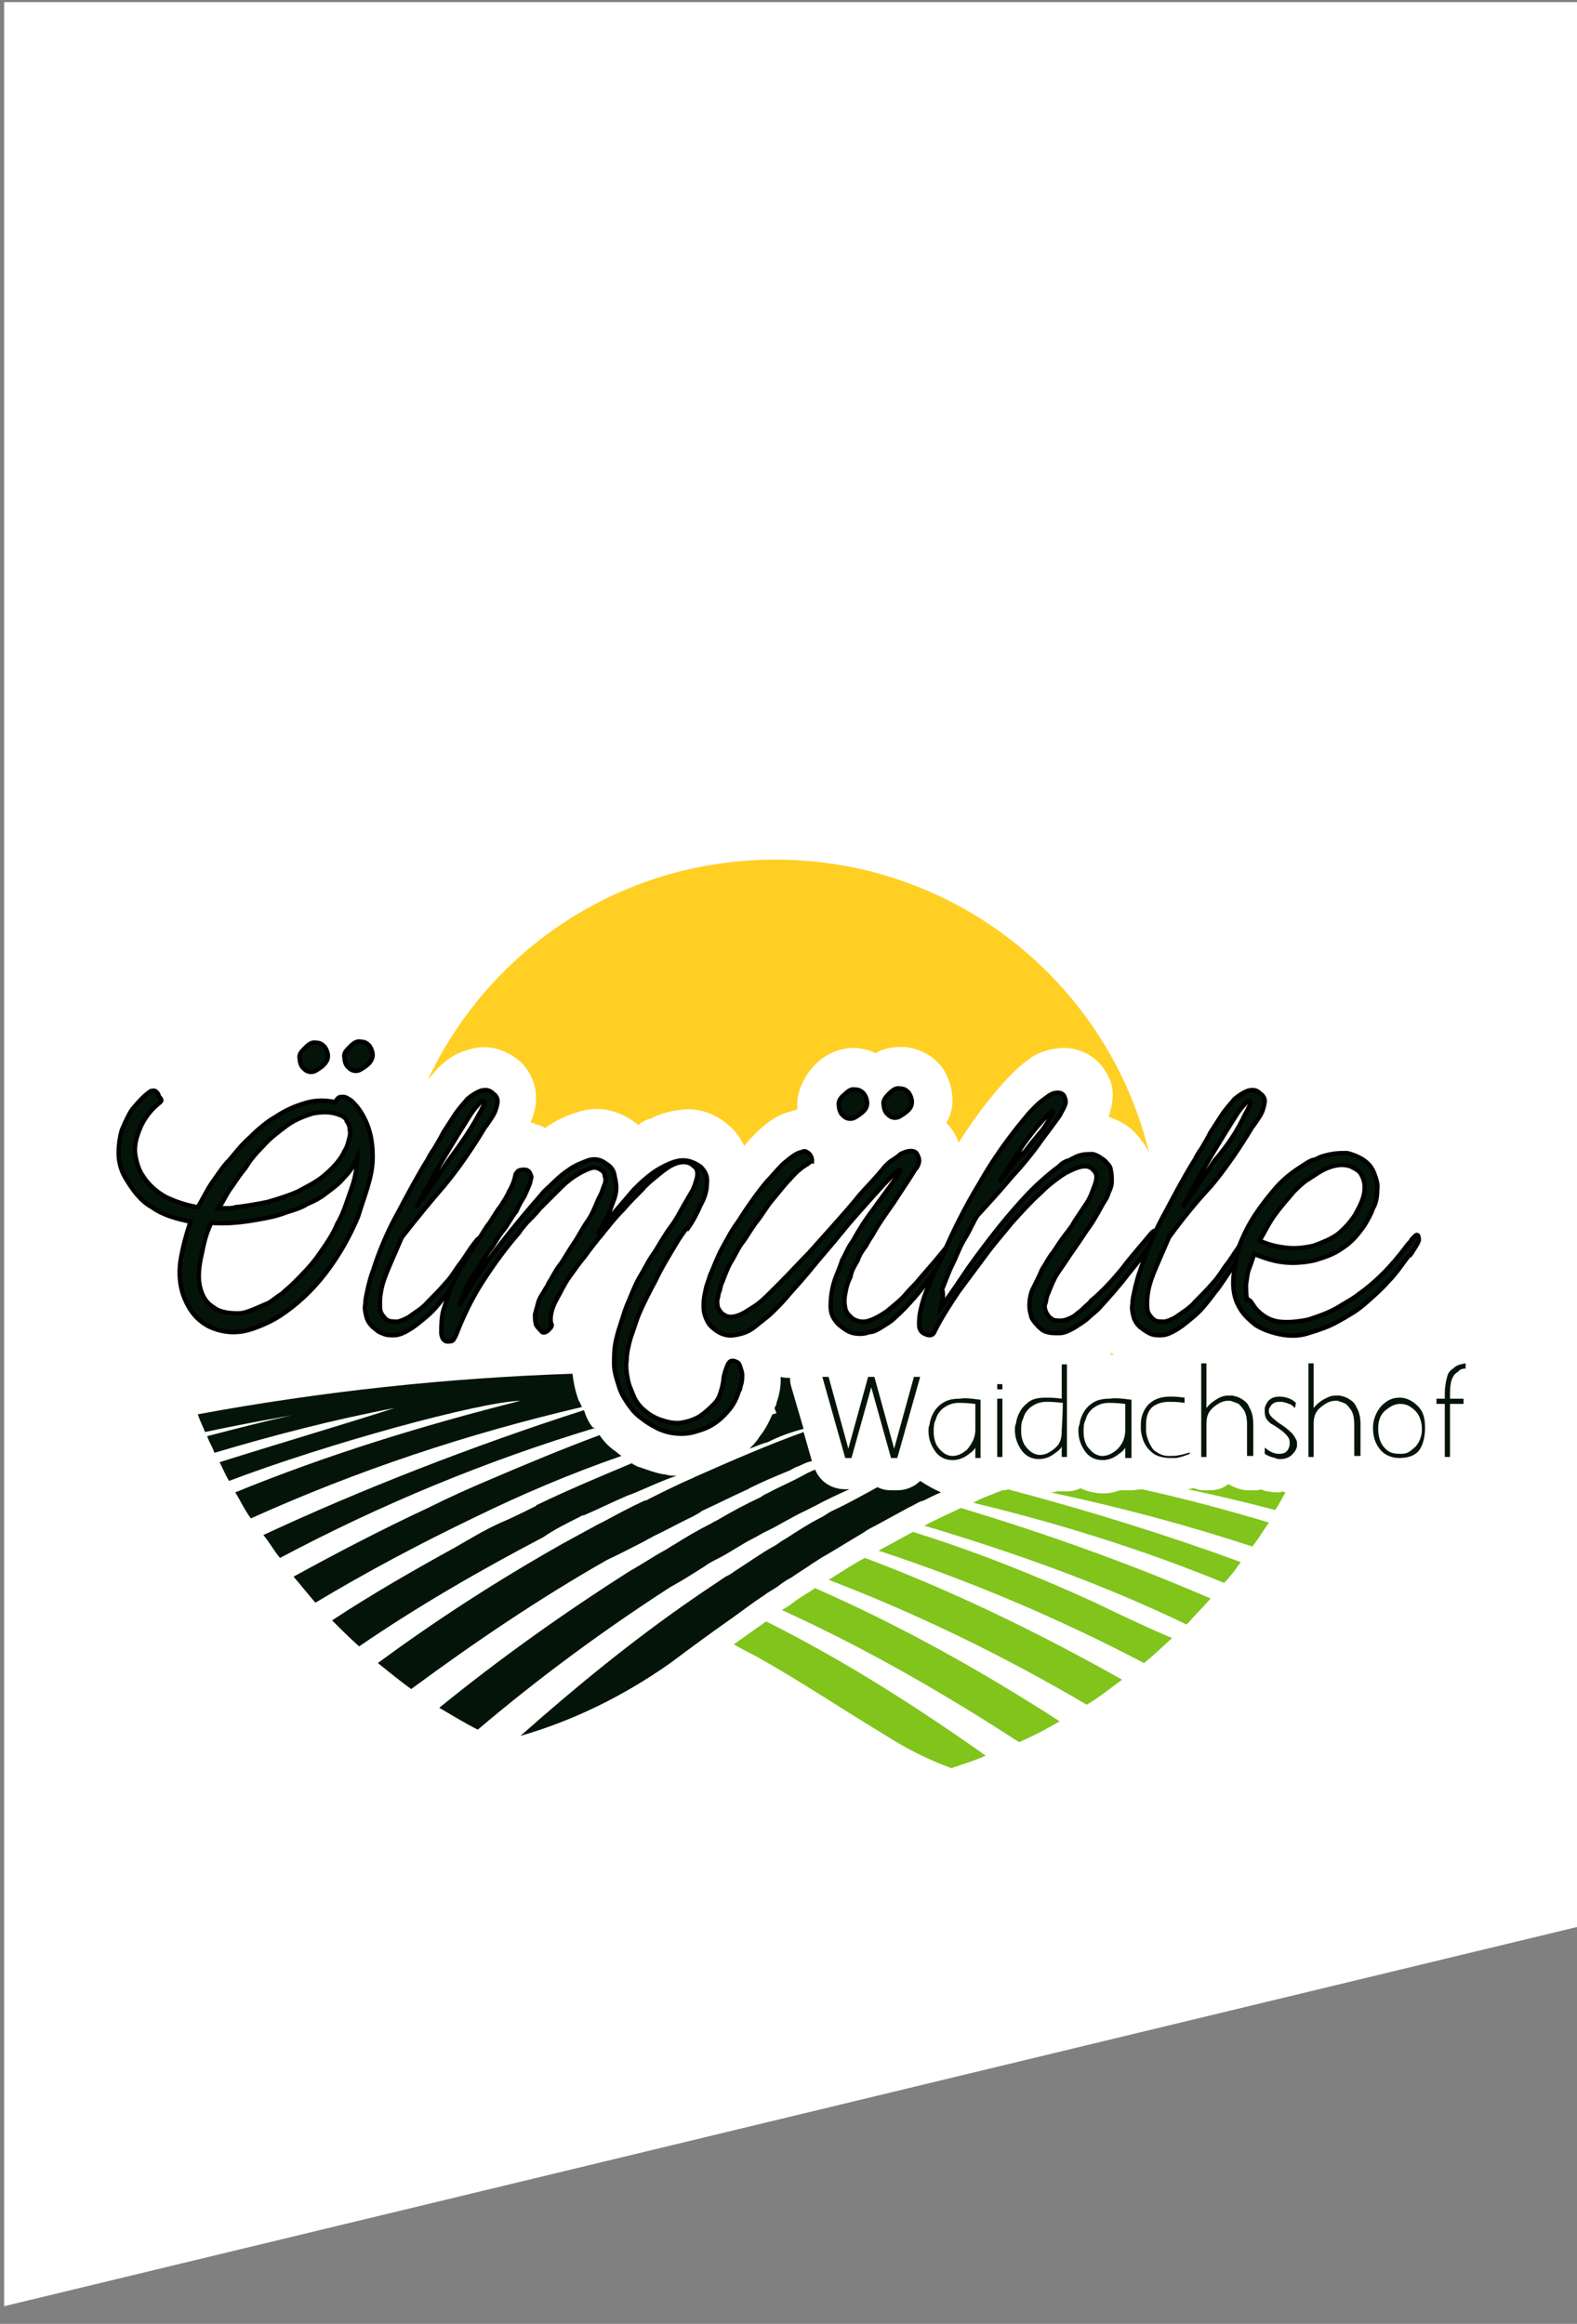
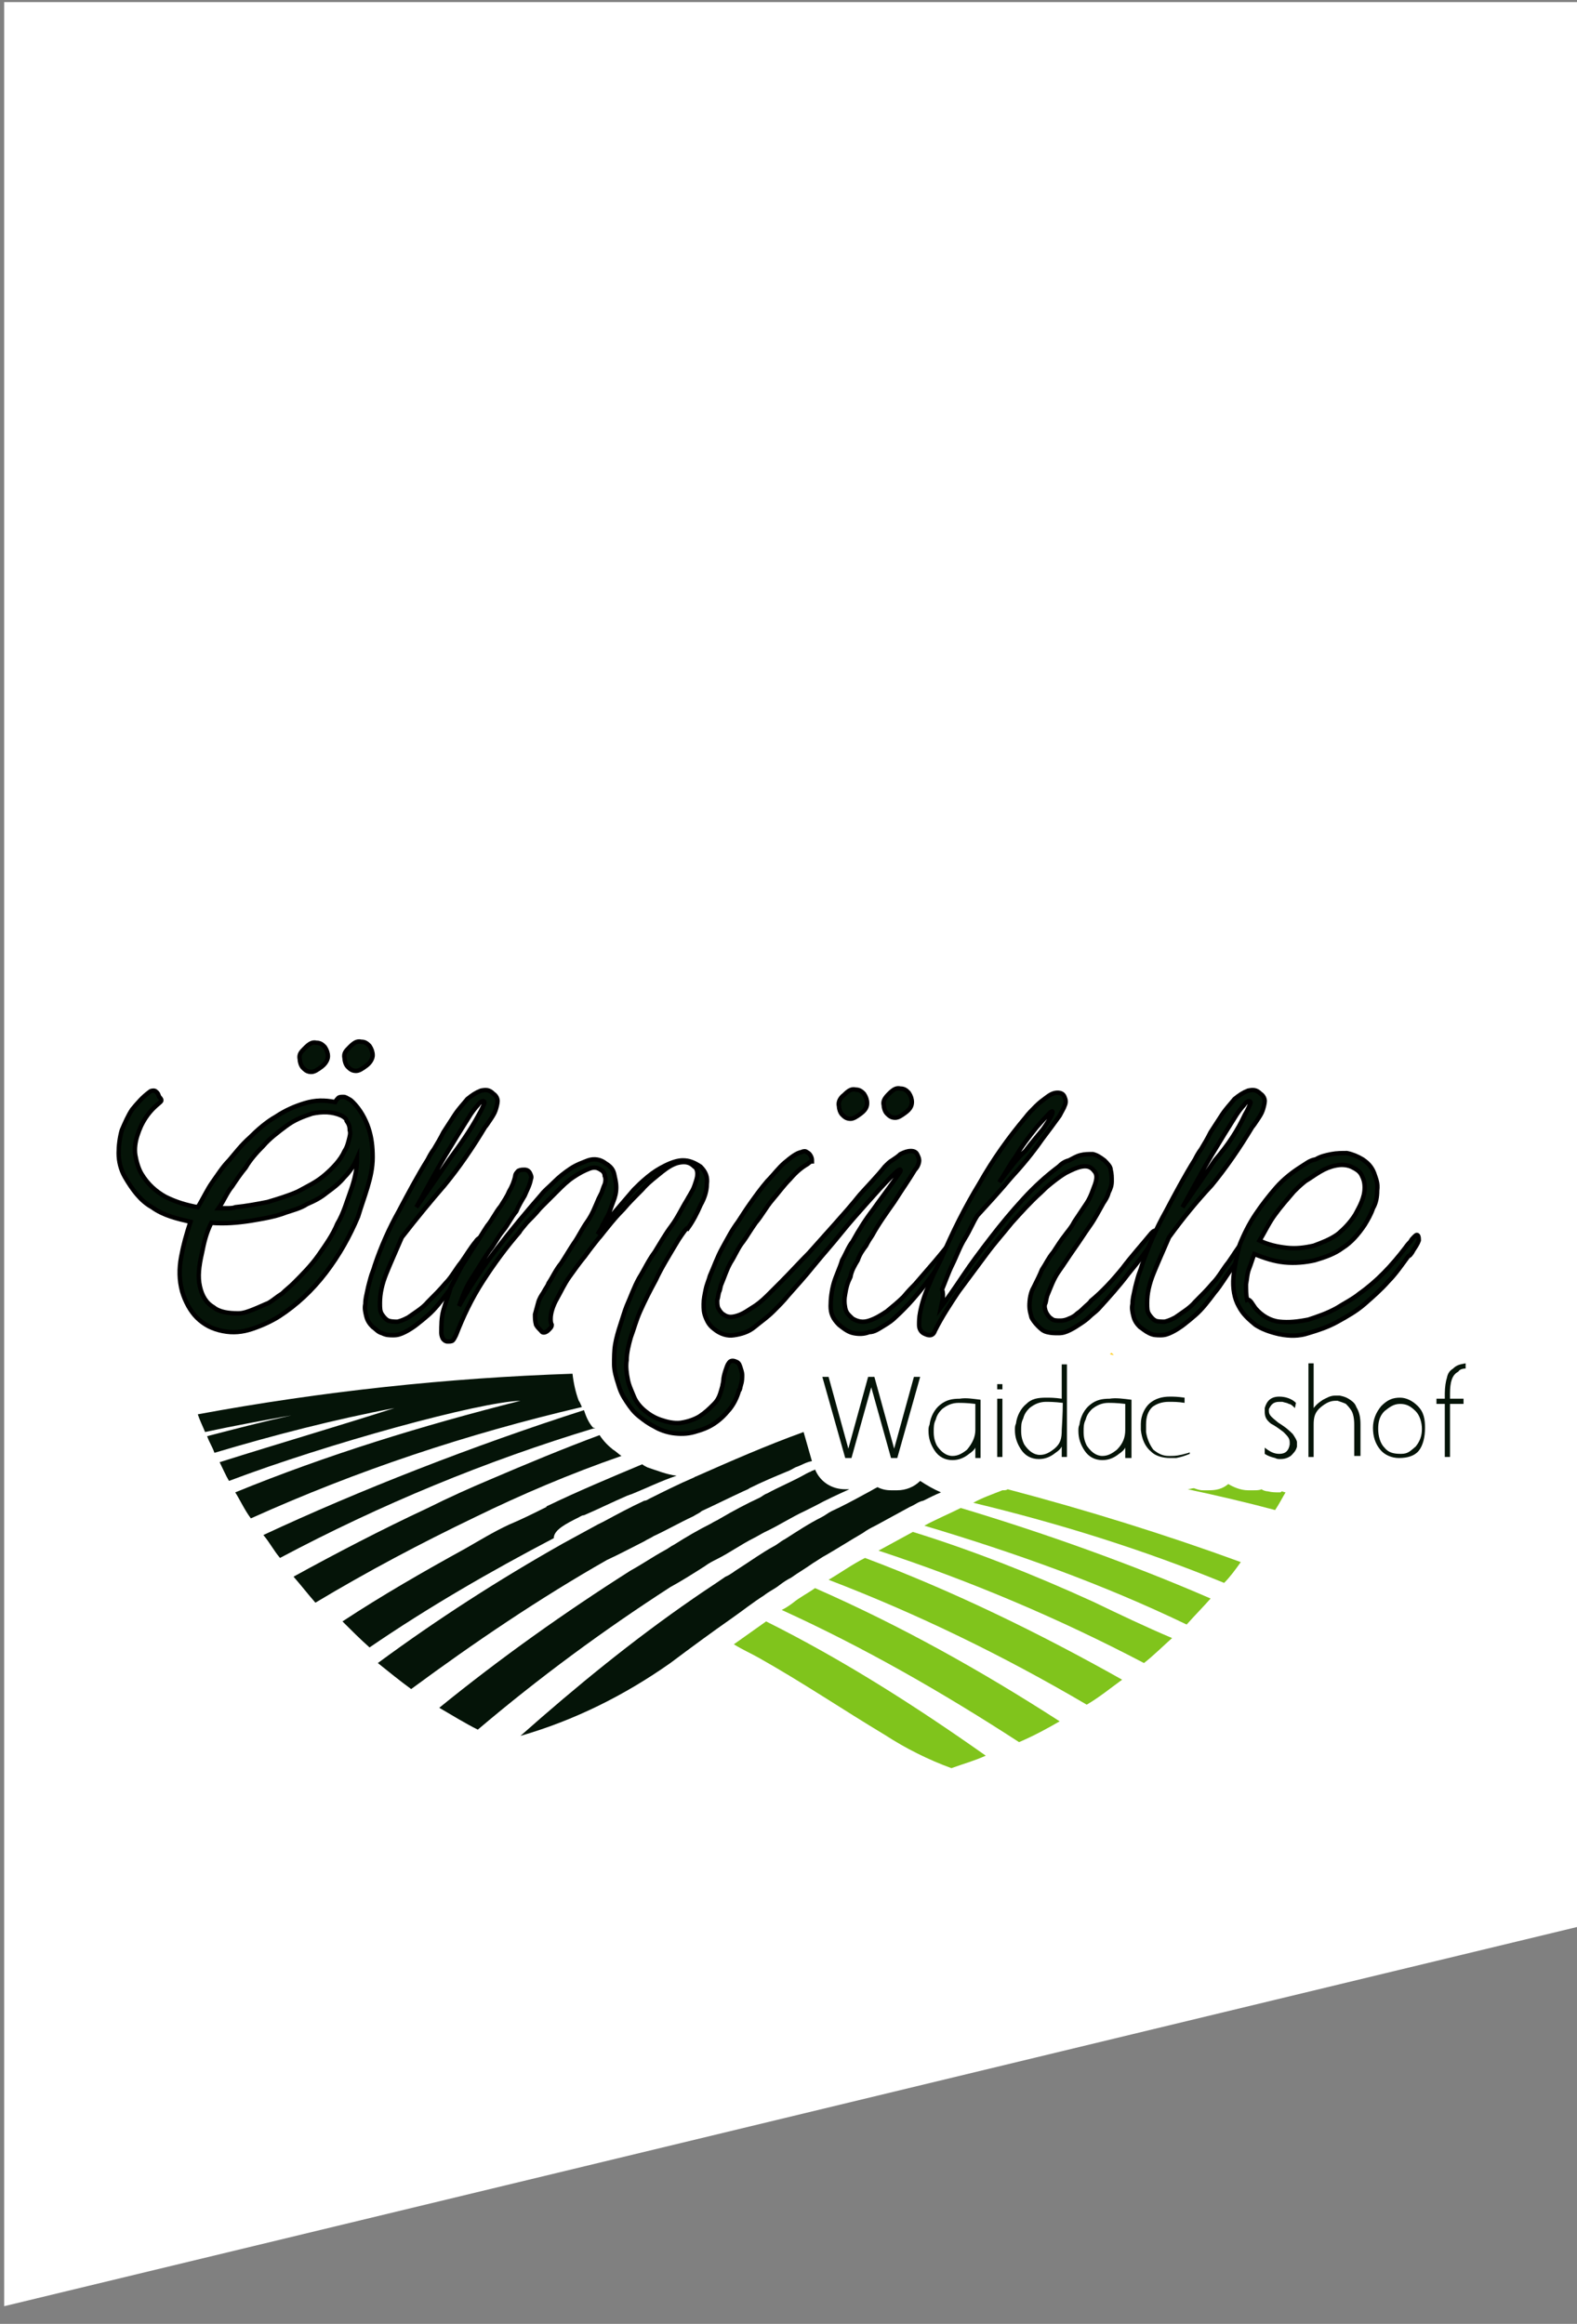
<svg xmlns="http://www.w3.org/2000/svg" version="1.0" id="Ebene_1" x="0px" y="0px" viewBox="0 0 151.5 223.3" style="enable-background:new 0 0 151.5 223.3;" xml:space="preserve">
  <rect x="0" y="0" width="151.5" height="223.3" fill="#808080" stroke="none" />
  <style type="text/css">
	.st0{fill:#FFFFFF;}
	.st1{fill:#80C41C;}
	.st2{fill:#051408;}
	.st3{fill:#FFCF24;}
	.st4{fill:#051408;stroke:#000000;stroke-width:0.424;stroke-miterlimit:10;}
</style>
  <polygon class="st0" points="0.4,221.6 152.6,184.9 152.6,0.2 0.4,0.2 " />
  <path class="st1" d="M116.3,153.6c-7.6-3.3-16-6.3-24-8.7c-1.2,0.6-2.4,1.1-3.5,1.7c8.7,2.6,17.1,5.6,25.2,9.5  C114.8,155.2,115.6,154.4,116.3,153.6z" />
  <path class="st1" d="M105,153.9c-5.7-2.6-11.5-4.9-17.3-6.7c-1.1,0.6-2.2,1.2-3.3,1.8c8.8,2.9,17.3,6.5,25.5,10.8  c0.9-0.7,1.8-1.6,2.7-2.4C110,156.3,107.5,155.1,105,153.9z" />
  <path class="st1" d="M83.1,149.7c-1.2,0.6-2.3,1.4-3.5,2.1c8.6,3.3,16.8,7.3,24.8,12c1.2-0.7,2.3-1.6,3.4-2.4  C99.8,156.9,91.6,152.9,83.1,149.7z" />
  <path class="st1" d="M78.3,152.6c-0.7,0.5-1.5,0.9-2.1,1.4c-0.4,0.3-0.7,0.5-1.1,0.7c7.9,3.6,15.4,7.9,22.8,12.7  c1.4-0.6,2.7-1.3,3.9-2C94.2,160.5,86.5,156.2,78.3,152.6z" />
  <path class="st1" d="M73.6,155.8c-1,0.7-2.1,1.5-3.1,2.2c0.8,0.5,1.7,0.9,2.4,1.3c4.1,2.3,8.1,5,12.1,7.4c2,1.3,4.2,2.4,6.4,3.2  c1.1-0.4,2.2-0.7,3.3-1.2C87.9,163.9,81,159.5,73.6,155.8z" />
  <path class="st1" d="M96.3,143.2L96.3,143.2c-1,0.4-1.9,0.7-2.8,1.2c8.3,2,16.3,4.5,24.1,7.7c0.6-0.6,1.1-1.3,1.6-2  c-7.1-2.6-14.8-5-22.4-7C96.7,143.2,96.5,143.2,96.3,143.2z" />
-   <path class="st1" d="M108.7,143.2h-0.6c-0.2,0-0.3,0-0.5,0c-0.6,0.2-1,0.3-1.6,0.3c-0.8,0-1.6-0.2-2.2-0.5c-0.4,0.2-0.8,0.3-1.3,0.3  h-0.5c-0.2,0-0.3,0-0.5,0c-0.2,0.1-0.4,0.1-0.6,0.1c6.6,1.4,13,3.1,19.4,5.2c0.6-0.7,1.1-1.6,1.6-2.3c-4-1.2-8.1-2.3-12.2-3.2  C109.4,143.1,109.1,143.2,108.7,143.2z" />
  <path class="st1" d="M122.9,143.4c-0.4,0-0.7,0-1.1-0.1c-0.2,0-0.5-0.1-0.6-0.2c-0.2,0.1-0.5,0.1-0.7,0.1h-0.6  c-0.7,0-1.4-0.3-1.9-0.6c-0.6,0.5-1.2,0.6-1.9,0.6h-0.5c-0.4,0-0.6-0.1-0.9-0.2c-0.2,0-0.4,0.1-0.6,0.1c2.8,0.6,5.8,1.3,8.4,2  c0.4-0.6,0.7-1.2,1-1.7c-0.1,0-0.3-0.1-0.4-0.1C123.1,143.4,123,143.4,122.9,143.4z" />
  <g>
    <path class="st2" d="M59.7,139.9c-0.3-0.2-0.6-0.5-0.8-0.6c-0.5-0.4-0.9-0.8-1.3-1.4c-3.5,1.3-7.1,2.8-10.6,4.3   c-1.9,0.8-3.9,1.7-5.9,2.7c-4.5,2.1-8.9,4.4-12.9,6.6c0.7,0.8,1.4,1.7,2.1,2.5c5-3,10.1-5.7,15.3-8.2   C50.1,143.6,54.8,141.6,59.7,139.9z" />
-     <path class="st2" d="M77.2,137.3l-1.2-4.1c-0.1-0.3-0.1-0.6-0.1-0.8c-0.3,0-0.6,0-0.9-0.1c0,0.5,0,0.9-0.1,1.4s-0.2,0.8-0.3,1.1   c0,0.2-0.1,0.3-0.2,0.5l0,0c0.1,0.2,0.1,0.3,0.2,0.5c-0.1,0-0.3,0.1-0.4,0.1c-0.3,0.7-0.7,1.5-1.2,2.1c-0.3,0.5-0.6,0.8-1,1.2   c0.6-0.2,1.2-0.5,1.7-0.6C74.9,138,76,137.6,77.2,137.3z" />
    <path class="st2" d="M55.6,134.6c-0.3-0.8-0.5-1.7-0.6-2.6c-12,0.4-24.1,1.7-36,3.9c0.2,0.6,0.5,1.2,0.7,1.7   c2.8-0.6,5.5-1.1,8.3-1.6c-2.7,0.6-5.4,1.3-8.1,2c0.2,0.6,0.5,1,0.7,1.6c5.7-1.7,11.5-3.2,17.3-4.3c-5.3,1.7-11.1,3.4-16.8,5.2   c0.3,0.6,0.6,1.3,0.9,1.8c9.5-3.6,24.1-7.6,28-7.7c-9.5,2.4-18.6,5.2-27.4,8.8c0.5,0.8,0.9,1.7,1.5,2.5   c10.2-4.6,20.7-8.1,31.8-10.7C55.8,135,55.7,134.7,55.6,134.6z" />
    <path class="st2" d="M56.9,137.1c-0.4-0.5-0.6-1-0.8-1.6c-10.6,3.4-21.6,7.7-30.8,12c0.6,0.7,1,1.5,1.6,2.2   c9.6-5.1,19.7-9.3,30.3-12.5C57,137.2,57,137.2,56.9,137.1z" />
-     <path class="st2" d="M55.6,145.8c0.2-0.1,0.3-0.2,0.5-0.2c1.4-0.6,2.8-1.3,4.2-1.9c0.1,0,0.2-0.1,0.3-0.1c1.5-0.6,2.9-1.3,4.4-1.8   c-0.4,0-0.7,0-1-0.1c-0.9-0.1-1.9-0.5-2.8-0.8c-0.2-0.1-0.4-0.2-0.5-0.3c-3.1,1.3-6.2,2.6-9.1,4c0,0-0.1,0-0.1,0.1   c-1.2,0.6-2.4,1.2-3.6,1.7c-1.5,0.7-2.8,1.5-4.2,2.3c-4,2.2-8,4.5-11.8,7c0.8,0.8,1.7,1.7,2.6,2.5c5.7-3.9,11.6-7.3,17.7-10.5   C53.2,147,54.4,146.4,55.6,145.8z" />
+     <path class="st2" d="M55.6,145.8c0.2-0.1,0.3-0.2,0.5-0.2c1.4-0.6,2.8-1.3,4.2-1.9c0.1,0,0.2-0.1,0.3-0.1c1.5-0.6,2.9-1.3,4.4-1.8   c-0.9-0.1-1.9-0.5-2.8-0.8c-0.2-0.1-0.4-0.2-0.5-0.3c-3.1,1.3-6.2,2.6-9.1,4c0,0-0.1,0-0.1,0.1   c-1.2,0.6-2.4,1.2-3.6,1.7c-1.5,0.7-2.8,1.5-4.2,2.3c-4,2.2-8,4.5-11.8,7c0.8,0.8,1.7,1.7,2.6,2.5c5.7-3.9,11.6-7.3,17.7-10.5   C53.2,147,54.4,146.4,55.6,145.8z" />
    <path class="st2" d="M67.7,150.5c0.4-0.3,0.8-0.5,1.2-0.7c1.2-0.6,2.3-1.4,3.5-2c0.4-0.2,0.7-0.4,1.1-0.6c1.3-0.6,2.5-1.4,3.8-2   c0.4-0.2,0.6-0.3,1-0.5c1.1-0.6,2.2-1.1,3.3-1.6h-0.4c-1.3,0-2.4-0.7-2.9-1.9c-0.1,0.1-0.3,0.1-0.4,0.2c-0.3,0.1-0.6,0.3-0.8,0.4   c-1.1,0.6-2.3,1.1-3.4,1.7c-0.3,0.1-0.5,0.3-0.7,0.4c-1.3,0.6-2.6,1.3-3.8,2c-0.3,0.2-0.6,0.3-0.9,0.5c-1.2,0.6-2.4,1.3-3.5,2   c-0.4,0.2-0.6,0.4-1,0.6c-1.1,0.6-2.1,1.3-3.2,1.9c-6.3,4-12.5,8.4-18.4,13.2c1.2,0.7,2.5,1.5,3.7,2.1c5.9-5,12-9.5,18.5-13.7   C65.5,151.9,66.6,151.2,67.7,150.5z" />
    <path class="st2" d="M88.4,142.3c-0.6,0.6-1.4,0.9-2.2,0.9h-0.6c-0.5,0-0.9-0.1-1.3-0.3l0,0c-0.4,0.2-0.7,0.4-1.1,0.6   c-1.1,0.6-2.2,1.2-3.3,1.7c-0.4,0.2-0.6,0.4-1,0.6c-1.2,0.6-2.4,1.4-3.5,2.1c-0.4,0.2-0.7,0.5-1.1,0.7c-1.1,0.6-2.2,1.4-3.3,2.1   c-0.5,0.3-0.8,0.6-1.3,0.8c-1,0.7-2.1,1.4-3.1,2.1c-5.8,4-11.3,8.5-16.6,13.2c5.2-1.5,10-3.9,14.4-7c2-1.5,3.9-2.9,5.9-4.3   c1-0.7,2-1.5,3.1-2.2c0.5-0.4,1-0.6,1.5-1c0.4-0.3,0.7-0.5,1.1-0.7c0.7-0.5,1.4-0.9,2.1-1.4c0.5-0.3,0.9-0.6,1.3-0.8   c1.2-0.7,2.3-1.4,3.5-2.1c0.4-0.3,0.8-0.5,1.2-0.7c1.1-0.6,2.2-1.2,3.3-1.8c0.5-0.2,0.8-0.5,1.3-0.6c0.6-0.3,1.2-0.6,1.7-0.8   C89.7,143.1,89,142.7,88.4,142.3z" />
    <path class="st2" d="M61.9,148.1c0.3-0.2,0.6-0.3,0.9-0.5c1.3-0.6,2.5-1.3,3.8-1.9c0.3-0.2,0.6-0.3,0.8-0.5c1.3-0.6,2.7-1.3,4-1.9   c0.2-0.1,0.5-0.2,0.6-0.3c1.2-0.6,2.4-1.1,3.6-1.6c0.3-0.1,0.6-0.3,0.8-0.4c0.6-0.2,1-0.5,1.6-0.6l-0.8-2.8   c-3.6,1.3-7,2.8-10.4,4.3c-0.1,0-0.1,0.1-0.2,0.1c-1.4,0.6-2.8,1.3-4.2,2c-0.2,0.1-0.3,0.2-0.5,0.2c-1.3,0.6-2.6,1.3-3.9,2   c-0.2,0.1-0.4,0.2-0.6,0.3c-1.1,0.6-2.2,1.2-3.3,1.8c-6.2,3.5-12.1,7.3-17.8,11.5c1,0.8,2.1,1.7,3.2,2.5   c6.1-4.5,12.3-8.7,18.8-12.4C59.6,149.3,60.7,148.7,61.9,148.1z" />
  </g>
  <g>
    <path class="st3" d="M87,106.9L87,106.9L87,106.9C87,106.8,87,106.9,87,106.9z" />
-     <path class="st3" d="M42.1,102.6c0.8-0.8,1.7-1.4,2.8-1.7c1.7-0.6,3.3-0.2,4.7,0.8c1.2,0.9,1.9,2.3,1.9,3.8c0,0.8-0.2,1.6-0.5,2.3   v0.1c0.1,0,0.3,0,0.4,0.1c0.4,0.1,0.7,0.2,1,0.4c0.1-0.1,0.2-0.2,0.4-0.3c0.9-0.6,1.9-1,2.9-1.3c1.7-0.5,3.3-0.2,4.8,0.7   c0.3,0.2,0.6,0.4,0.8,0.6c0.4-0.3,0.7-0.5,1.2-0.6c1.1-0.6,2.2-0.8,3.3-0.9c1.7-0.1,3.3,0.6,4.5,1.8c0.6,0.6,0.9,1.1,1.2,1.7   c0.4-0.5,0.8-0.9,1.2-1.3c0.9-0.9,1.9-1.6,2.9-1.9c0.4-0.1,0.7-0.2,1-0.3c0-0.2,0-0.4,0-0.6c0-0.9,0.4-2.3,1.7-3.7   c1.2-1.2,2.7-1.7,4.1-1.6c0.6,0.1,1.2,0.2,1.7,0.5c0.8-0.5,1.7-0.6,2.7-0.6c1.4,0.1,2.6,0.7,3.5,1.7c0.8,1,1.2,2.2,1.2,3.5   c0,0.7-0.2,1.5-0.6,2.1c0.1,0.1,0.2,0.2,0.3,0.3c0.4,0.5,0.7,1,0.9,1.6c1.2-1.9,2.5-3.7,3.9-5.3c0.4-0.5,0.8-0.9,1.3-1.4   c0.6-0.6,1.2-1.1,1.8-1.5c0.9-0.6,1.8-0.8,2.8-0.9c1.8-0.1,3.5,0.8,4.4,2.4c0.1,0.1,0.1,0.2,0.2,0.4c0.4,0.7,0.6,1.9,0.1,3.5   c0,0.1-0.1,0.2-0.1,0.3c0.8,0.3,1.7,0.7,2.4,1.4c0.6,0.6,1.2,1.4,1.5,2.1c-3.9-16.2-18.5-28.2-35.9-28.2c-15,0-27.8,8.8-33.6,21.6   C41.1,103.6,41.7,103.1,42.1,102.6z" />
    <path class="st3" d="M107,130.2c-0.1-0.1-0.1-0.1-0.2-0.2c-0.1,0-0.1,0.1-0.2,0.1C106.8,130.2,106.9,130.2,107,130.2z" />
  </g>
  <g>
    <path class="st2" d="M88.4,132.3l-2.2,7.8h-0.6l0,0l-1.9-6.8l-1.9,6.8h-0.6l-2.2-7.8h0.6l1.9,6.9l1.9-6.9H84l1.9,6.9l1.9-6.9H88.4z   " />
    <path class="st2" d="M94.2,134.5v5.6h-0.5v-0.6v-0.4c-0.1,0.2-0.3,0.4-0.6,0.6c-0.5,0.4-1,0.6-1.6,0.6c-0.7,0-1.3-0.3-1.7-0.9   c-0.4-0.6-0.6-1.2-0.6-1.9c0-0.2,0-0.4,0.1-0.6c0.1-0.8,0.5-1.5,1-1.9c0.6-0.5,1.2-0.6,1.9-0.6C92.8,134.3,93.4,134.4,94.2,134.5z    M93.7,137.4v-2.5c-0.8-0.1-1.4-0.1-1.6-0.1c-0.6,0-1.1,0.2-1.6,0.6c-0.3,0.3-0.5,0.6-0.6,1c-0.2,0.4-0.2,0.7-0.2,1.2   c0,0.5,0.1,0.9,0.3,1.3c0.4,0.6,0.9,1,1.5,1c0.5,0,0.9-0.2,1.4-0.6C93.4,138.7,93.7,138.1,93.7,137.4z" />
    <path class="st2" d="M96.3,133.5h-0.5V133h0.5V133.5z M96.3,134.4v5.6h-0.5v-5.6H96.3z" />
    <path class="st2" d="M102.5,131.1v8.9h-0.5v-0.6V139c-0.1,0.2-0.3,0.4-0.6,0.6c-0.5,0.4-1,0.6-1.6,0.6c-0.7,0-1.3-0.3-1.7-0.9   c-0.4-0.6-0.6-1.2-0.6-1.9c0-0.2,0-0.4,0.1-0.6c0.1-0.8,0.5-1.5,1-1.9c0.5-0.5,1.1-0.6,1.9-0.6c0.4,0,0.8,0,1.5,0.1v-3.3h0.5V131.1   z M102.1,134.8c-0.8-0.1-1.4-0.1-1.6-0.1c-0.6,0-1.1,0.2-1.6,0.6c-0.3,0.3-0.5,0.6-0.6,1c-0.2,0.4-0.2,0.7-0.2,1.2   c0,0.5,0.1,0.9,0.3,1.3c0.4,0.6,0.9,1,1.5,1c0.5,0,0.9-0.2,1.4-0.6c0.6-0.5,0.7-1,0.7-1.8C102.1,135.8,102.1,135,102.1,134.8z" />
    <path class="st2" d="M108.7,134.5v5.6h-0.6v-0.6v-0.4c-0.1,0.2-0.3,0.4-0.6,0.6c-0.5,0.4-1,0.6-1.6,0.6c-0.7,0-1.3-0.3-1.7-0.9   c-0.4-0.6-0.6-1.2-0.6-1.9c0-0.2,0-0.4,0.1-0.6c0.1-0.8,0.5-1.5,1-1.9c0.6-0.5,1.2-0.6,1.9-0.6   C107.2,134.3,107.9,134.4,108.7,134.5z M108.1,137.4v-2.5c-0.8-0.1-1.4-0.1-1.6-0.1c-0.6,0-1.1,0.2-1.6,0.6c-0.3,0.3-0.5,0.6-0.6,1   c-0.2,0.4-0.2,0.7-0.2,1.2c0,0.5,0.1,0.9,0.3,1.3c0.4,0.6,0.9,1,1.5,1c0.5,0,0.9-0.2,1.4-0.6C107.9,138.7,108.1,138.1,108.1,137.4z   " />
    <path class="st2" d="M114.3,139.7C114.3,139.8,114.3,139.8,114.3,139.7c-0.5,0.2-0.8,0.3-1.3,0.4c-0.2,0-0.4,0-0.6,0   c-0.7,0-1.4-0.2-1.8-0.6c-0.6-0.5-0.9-1.2-1-2.1c0-0.1,0-0.2,0-0.2c0-0.1,0-0.2,0-0.2c0-0.1,0-0.1,0-0.2c0-0.8,0.4-1.6,0.9-2   c0.5-0.4,1.1-0.6,1.9-0.6c0.3,0,0.7,0,1.4,0.1v0.5c-0.6-0.1-1.1-0.1-1.5-0.1c-0.7,0-1.2,0.2-1.6,0.5c-0.4,0.4-0.6,0.9-0.6,1.7   c0,0.1,0,0.2,0,0.4c0,0.1,0,0.2,0,0.3c0.1,0.7,0.4,1.3,0.7,1.7c0.5,0.4,0.9,0.6,1.5,0.6c0.4,0,0.7,0,1.1-0.1c0.1,0,0.4-0.1,0.8-0.2   C114.3,139.5,114.3,139.6,114.3,139.7z" />
-     <path class="st2" d="M120.4,136.9v3h-0.6v-3c0-0.6-0.1-1.1-0.3-1.4c-0.2-0.3-0.4-0.5-0.5-0.6c-0.2-0.1-0.5-0.2-0.8-0.3   c-0.1,0-0.2,0-0.2,0c-0.5,0-0.9,0.2-1.4,0.6c-0.6,0.5-0.7,1-0.7,1.7v3.1h-0.5v-9h0.5v4.3c0.3-0.4,0.6-0.6,0.9-0.8s0.7-0.4,1.2-0.4   c0.1,0,0.2,0,0.4,0c0.5,0.1,0.7,0.2,1,0.4s0.5,0.4,0.6,0.7C120.3,135.7,120.4,136.2,120.4,136.9z" />
    <path class="st2" d="M124.2,137.8c0.2,0.3,0.4,0.6,0.4,0.8c0,0.1,0,0.3,0,0.4c-0.1,0.4-0.3,0.6-0.6,0.9c-0.3,0.2-0.6,0.3-1,0.3   c-0.2,0-0.3,0-0.5-0.1c-0.4-0.1-0.7-0.2-1-0.4v-0.6c0.5,0.4,0.9,0.6,1.4,0.6c0.6,0,0.9-0.3,1-0.9c0-0.1,0-0.1,0-0.2   c0-0.4-0.2-0.6-0.6-1c-0.4-0.3-0.8-0.6-1.2-0.8c-0.5-0.4-0.6-0.7-0.6-1.2c0-0.1,0-0.2,0-0.3c0.2-0.7,0.6-1.1,1.4-1.1   c0.6,0,1.2,0.2,1.6,0.6l-0.1,0.5c-0.2-0.2-0.4-0.4-0.6-0.4c-0.1-0.1-0.3-0.1-0.6-0.2c-0.1,0-0.2,0-0.3,0c-0.6,0-0.8,0.3-1,0.7   c0,0.1,0,0.2,0,0.2c0,0.4,0.3,0.6,0.9,1.1C123.6,137.2,123.9,137.5,124.2,137.8z" />
    <path class="st2" d="M130.7,136.9v3h-0.6v-3c0-0.6-0.1-1.1-0.3-1.4c-0.2-0.3-0.4-0.5-0.5-0.6c-0.2-0.1-0.5-0.2-0.8-0.3   c-0.1,0-0.2,0-0.2,0c-0.5,0-0.9,0.2-1.4,0.6c-0.6,0.5-0.7,1-0.7,1.7v3.1h-0.5v-9h0.5v4.3c0.3-0.4,0.6-0.6,0.9-0.8   c0.4-0.2,0.7-0.4,1.2-0.4c0.1,0,0.2,0,0.4,0c0.5,0.1,0.7,0.2,1,0.4c0.3,0.2,0.5,0.4,0.6,0.7C130.6,135.7,130.7,136.2,130.7,136.9z" />
    <path class="st2" d="M136.2,135.1c0.6,0.6,0.7,1.3,0.7,2.1c0,0.9-0.2,1.7-0.6,2.2s-1.1,0.7-1.9,0.7c-0.7,0-1.4-0.3-1.8-0.8   c-0.5-0.6-0.7-1.3-0.7-2.1s0.3-1.5,0.8-2.1c0.6-0.6,1.1-0.8,1.8-0.8C135.1,134.3,135.7,134.6,136.2,135.1z M136,139   c0.4-0.5,0.6-1,0.6-1.7c0-0.6-0.2-1.3-0.6-1.7c-0.5-0.5-0.9-0.7-1.5-0.7s-1,0.3-1.5,0.7c-0.5,0.5-0.6,1.1-0.6,1.7   c0,0.7,0.2,1.4,0.6,1.8c0.4,0.5,0.9,0.6,1.6,0.6S135.5,139.4,136,139z" />
    <path class="st2" d="M139.3,133.9c0,0.1,0,0.3,0,0.5h1.3v0.5h-1.3v5.1h-0.5v-5.1H138v-0.5h0.8c0-0.2,0-0.4,0-0.5   c0-0.6,0.1-1.2,0.2-1.5c0.1-0.5,0.3-0.7,0.6-0.9c0.3-0.3,0.6-0.4,1.2-0.5v0.5c-0.3,0-0.6,0.1-0.7,0.3   C139.5,132.1,139.3,132.8,139.3,133.9z" />
  </g>
  <g>
    <path class="st4" d="M15.4,105.9c-0.6,0.5-1,0.9-1.4,1.5c-0.4,0.6-0.6,1.1-0.8,1.7c-0.2,0.6-0.3,1.3-0.2,1.9   c0.1,0.6,0.3,1.3,0.6,1.8c0.6,1,1.4,1.7,2.3,2.2c1,0.5,2,0.8,3.1,1c0.5-0.8,0.9-1.7,1.4-2.4s1-1.5,1.6-2.1c0.6-0.7,1.2-1.5,2-2.2   c0.7-0.7,1.6-1.5,2.5-2c0.9-0.6,1.8-1,2.8-1.3c1-0.3,1.9-0.3,2.9-0.1c0.1-0.2,0.2-0.3,0.3-0.4c0.1-0.1,0.3-0.1,0.5-0.1   s0.3,0.1,0.5,0.2c0.2,0.1,0.3,0.2,0.4,0.3c0.7,0.7,1.2,1.6,1.5,2.5c0.3,0.9,0.4,1.8,0.4,2.8c0,1-0.2,1.9-0.5,2.9   c-0.3,1-0.6,1.8-0.9,2.8c-0.8,1.9-1.8,3.7-3.1,5.4c-1.3,1.7-2.8,3.1-4.5,4.2c-0.8,0.5-1.7,0.9-2.6,1.2c-0.9,0.3-1.8,0.4-2.8,0.2   c-1-0.2-1.8-0.6-2.5-1.3c-0.6-0.6-1.1-1.5-1.4-2.5c-0.3-1.1-0.3-2.2-0.1-3.3c0.2-1.1,0.5-2.2,0.9-3.4c-1.3-0.3-2.6-0.6-3.7-1.4   c-1.1-0.6-1.9-1.7-2.6-2.9c-0.4-0.7-0.6-1.5-0.6-2.3c0-0.7,0.1-1.5,0.3-2.2c0.3-0.7,0.6-1.4,1-2c0.5-0.6,1-1.2,1.7-1.7   c0.1-0.1,0.3-0.1,0.4-0.1s0.2,0.1,0.3,0.2c0.1,0.1,0.1,0.2,0.2,0.4C15.6,105.7,15.5,105.8,15.4,105.9z M19.2,123.6   c0.2,0.9,0.6,1.6,1.3,2c0.6,0.5,1.5,0.6,2.4,0.6c0.5,0,1-0.2,1.5-0.4c0.5-0.2,0.9-0.4,1.4-0.6c0.5-0.3,0.8-0.6,1.3-0.9   c0.4-0.4,0.7-0.6,1.1-1c0.8-0.8,1.7-1.7,2.4-2.7c0.7-1,1.4-2,1.8-3c0.6-1,0.9-2.1,1.3-3.2s0.6-2.1,0.6-3.1   c-0.3,0.7-0.7,1.3-1.2,1.8c-0.5,0.6-1,1-1.7,1.5c-0.6,0.5-1.2,0.8-1.9,1.1c-0.6,0.4-1.4,0.6-2,0.8c-1,0.4-2.2,0.6-3.4,0.8   c-1.3,0.2-2.5,0.3-3.8,0.2c-0.5,1-0.7,1.9-0.9,2.9C19.1,121.7,19,122.7,19.2,123.6z M32.8,107.2c-0.9-0.4-1.8-0.4-2.8-0.2   c-0.9,0.3-1.7,0.6-2.5,1.2c-0.8,0.6-1.6,1.2-2.2,1.9c-0.7,0.7-1.3,1.4-1.7,2.1c-0.5,0.6-0.9,1.2-1.3,1.8c-0.5,0.6-0.8,1.4-1.3,2.1   c0.3,0,0.6,0,0.8,0s0.6,0,0.8-0.1c1-0.1,2.1-0.3,3.1-0.5c1-0.3,2-0.6,2.9-1c0.9-0.5,1.8-0.9,2.6-1.6c0.7-0.6,1.5-1.4,1.9-2.3   c0.2-0.3,0.3-0.6,0.4-1c0.1-0.4,0.2-0.7,0.1-1c0-0.4-0.1-0.6-0.3-0.9C33.3,107.5,33,107.3,32.8,107.2z M29.3,100.7   c0.4-0.4,0.7-0.6,1.1-0.5c0.4,0,0.6,0.2,0.8,0.4c0.2,0.3,0.3,0.6,0.3,0.9s-0.2,0.7-0.6,1c-0.4,0.3-0.7,0.5-1,0.5   c-0.4,0-0.6-0.2-0.8-0.4c-0.2-0.2-0.3-0.6-0.3-0.8C28.7,101.3,28.9,101.1,29.3,100.7z M33.6,100.6c0.4-0.4,0.7-0.6,1.1-0.5   c0.4,0,0.6,0.2,0.8,0.4c0.2,0.3,0.3,0.6,0.3,0.9s-0.2,0.7-0.6,1c-0.4,0.3-0.7,0.5-1,0.5c-0.4,0-0.6-0.2-0.8-0.4   c-0.2-0.2-0.3-0.6-0.3-0.8C33,101.2,33.2,101,33.6,100.6z" />
    <path class="st4" d="M38.6,118.9c-0.6,1.4-1.1,2.5-1.5,3.5c-0.4,1-0.6,1.9-0.6,2.8c0,0.5,0,0.8,0.2,1.1c0.2,0.3,0.4,0.5,0.6,0.6   c0.3,0.1,0.6,0.1,0.9,0.1c0.4-0.1,0.6-0.2,1-0.4c0.7-0.5,1.4-0.9,1.9-1.5c0.6-0.6,1.2-1.2,1.7-1.8c0.6-0.6,1-1.4,1.5-2   c0.5-0.7,0.9-1.4,1.4-2c0.2-0.3,0.4-0.4,0.5-0.3s0.1,0.3-0.1,0.6c-0.4,0.6-0.8,1.4-1.4,2.2s-1.1,1.7-1.7,2.4   c-0.6,0.8-1.2,1.6-1.9,2.2s-1.4,1.2-2.2,1.6c-0.4,0.2-0.7,0.3-1.1,0.3c-0.4,0-0.7,0-1.1-0.2c-0.4-0.1-0.6-0.4-0.9-0.6   c-0.3-0.3-0.5-0.6-0.6-1c-0.1-0.4-0.2-0.8-0.1-1.2c0-0.5,0.1-0.8,0.2-1.3c0.1-0.5,0.2-0.8,0.3-1.2c0.1-0.4,0.3-0.8,0.4-1.2   c0.6-1.8,1.4-3.6,2.3-5.2c0.9-1.7,1.8-3.4,2.8-5c0.1-0.2,0.3-0.6,0.6-1c0.3-0.5,0.6-1,0.9-1.6c0.4-0.6,0.7-1.1,1.1-1.7   c0.4-0.6,0.8-1,1.2-1.5c0.5-0.4,0.8-0.6,1.3-0.8c0.5-0.1,0.8-0.1,1.2,0.3c0.3,0.2,0.4,0.5,0.4,0.7s-0.1,0.6-0.2,0.9   c-0.1,0.3-0.3,0.6-0.5,0.9c-0.2,0.3-0.4,0.6-0.5,0.7c-1.2,2-2.5,3.9-3.9,5.6C41.4,115.4,40,117.1,38.6,118.9z M46,107.1   c0.3-0.5,0.4-0.8,0.5-1c0.1-0.2,0-0.3-0.1-0.3c-0.1,0-0.3,0.1-0.5,0.4c-0.2,0.2-0.5,0.6-0.7,0.9c-0.7,1.1-1.5,2.4-2.4,3.9   c-0.9,1.5-1.8,3.2-2.8,5c1.1-1.6,2.1-3,3.1-4.5C44.2,110,45.2,108.6,46,107.1z" />
    <path class="st4" d="M65.2,119.1c-0.9,1.5-1.7,2.8-2.2,3.9c-0.6,1.1-1.1,2.1-1.5,3c-0.4,0.9-0.6,1.7-0.9,2.5   c-0.2,0.7-0.4,1.5-0.4,2.2c-0.1,0.6,0,1.3,0.1,1.8c0.1,0.6,0.4,1.2,0.6,1.7s0.6,1,1.1,1.4c0.5,0.4,1,0.7,1.7,0.9   c0.6,0.2,1.3,0.3,1.8,0.2c0.6-0.1,1.2-0.3,1.7-0.6c0.6-0.4,0.9-0.7,1.4-1.2c0.5-0.5,0.6-1,0.8-1.7c0-0.1,0.1-0.4,0.1-0.6   s0.1-0.6,0.2-0.9c0.1-0.3,0.2-0.6,0.3-0.7c0.1-0.2,0.3-0.3,0.6-0.2c0.3,0.1,0.4,0.2,0.5,0.5s0.2,0.6,0.2,0.8s0,0.6-0.1,0.9   c-0.1,0.3-0.1,0.6-0.2,0.6c-0.2,0.7-0.5,1.3-0.9,1.8c-0.5,0.6-0.9,1-1.5,1.4c-0.6,0.4-1.2,0.6-1.9,0.8c-0.7,0.2-1.4,0.2-2.1,0.1   c-0.6-0.1-1.2-0.3-1.7-0.6c-0.6-0.3-1-0.6-1.5-1c-0.5-0.4-0.8-0.8-1.2-1.4c-0.4-0.6-0.6-1-0.8-1.7c-0.2-0.6-0.4-1.3-0.4-1.9   s0-1.3,0.1-1.9s0.3-1.3,0.5-1.9c0.2-0.6,0.4-1.3,0.6-1.8c0.4-0.9,0.7-1.8,1.2-2.7c0.5-0.8,0.9-1.7,1.5-2.5c0.5-0.8,1-1.7,1.6-2.5   c0.6-0.8,1-1.7,1.5-2.5c0.1-0.2,0.3-0.5,0.4-0.7c0.2-0.3,0.3-0.6,0.4-0.9c0.1-0.3,0.2-0.6,0.2-0.9s-0.1-0.6-0.3-0.7   c-0.4-0.4-0.8-0.5-1.4-0.4s-1.2,0.5-1.7,0.9c-0.6,0.5-1.3,1-1.9,1.7c-0.6,0.6-1.3,1.3-1.8,1.9c-0.6,0.6-1.1,1.2-1.5,1.7   c-0.5,0.6-0.7,0.9-0.9,1.1c-0.4,0.5-0.8,1-1.3,1.7c-0.5,0.6-1,1.3-1.5,2c-0.5,0.7-0.8,1.4-1.2,2.1c-0.4,0.7-0.6,1.4-0.6,1.9   c0,0.2,0,0.4,0.1,0.6c0,0.2-0.1,0.3-0.3,0.5c-0.3,0.3-0.6,0.3-0.7,0.1c-0.2-0.2-0.4-0.4-0.5-0.6c-0.1-0.4-0.1-0.6-0.1-1   c0.1-0.4,0.2-0.7,0.3-1.1c0.1-0.4,0.3-0.7,0.5-1c0.2-0.4,0.4-0.6,0.5-0.9c0.4-0.6,0.7-1.3,1.2-1.9c0.4-0.6,0.8-1.3,1.2-1.9   c0.5-0.7,0.8-1.4,1.3-2.1c0.5-0.7,0.8-1.5,1.1-2.2c0.1-0.2,0.2-0.4,0.3-0.6c0.1-0.3,0.2-0.6,0.3-0.8c0.1-0.3,0.1-0.6,0-0.8   c0-0.3-0.2-0.5-0.4-0.6c-0.3-0.2-0.6-0.3-1.1-0.1c-0.5,0.2-0.9,0.4-1.5,0.8c-0.6,0.4-1,0.8-1.6,1.4c-0.6,0.6-1,1-1.6,1.6   c-0.5,0.6-0.9,1-1.3,1.4c-0.4,0.5-0.6,0.7-0.7,0.9c-1.3,1.5-2.4,3-3.5,4.7c-1.1,1.7-1.9,3.4-2.6,5.2c-0.1,0.2-0.2,0.4-0.3,0.5   s-0.3,0.1-0.5,0.1c-0.2,0-0.3-0.1-0.4-0.2c-0.1-0.1-0.2-0.4-0.2-0.6c0-0.7,0-1.5,0.2-2.2c0.2-0.7,0.5-1.5,0.7-2.2   c0.4-0.7,0.7-1.4,1.1-2.1c0.4-0.6,0.8-1.3,1.2-1.9c0.4-0.6,0.8-1.3,1.2-1.9c0.5-0.6,0.8-1.3,1.3-1.9c0.3-0.5,0.6-0.9,0.8-1.4   c0.3-0.5,0.5-1,0.6-1.5c0-0.2,0.2-0.4,0.3-0.5c0.2-0.1,0.4-0.1,0.6-0.1c0.2,0,0.4,0.1,0.5,0.3s0.2,0.4,0.1,0.6   c-0.1,0.6-0.4,1.1-0.6,1.6c-0.3,0.5-0.6,1-0.8,1.5c-0.5,0.6-0.8,1.3-1.3,1.9c-0.5,0.6-0.8,1.3-1.3,1.9c-0.5,0.7-1,1.6-1.6,2.5   c-0.6,0.9-0.9,1.7-1.3,2.8c1.1-2,2.4-3.9,3.7-5.6c1.3-1.7,2.8-3.5,4.2-5.1c0.3-0.4,0.7-0.7,1.2-1.2c0.5-0.5,1-0.9,1.6-1.3   c0.6-0.4,1.2-0.6,1.7-0.8c0.6-0.2,1.2-0.1,1.7,0.3c0.5,0.3,0.7,0.6,0.8,1c0.1,0.5,0.2,0.8,0.2,1.3c0,0.5-0.1,0.9-0.3,1.4   c-0.2,0.5-0.3,0.9-0.5,1.3c-0.2,0.3-0.3,0.6-0.5,0.9c-0.1,0.3-0.3,0.6-0.5,0.9c0.6-0.7,1.2-1.6,1.7-2.2c0.6-0.7,1.2-1.4,1.8-2.1   c0.4-0.4,0.7-0.7,1.3-1.2c0.6-0.5,1.1-0.8,1.7-1.1c0.6-0.3,1.2-0.5,1.7-0.5c0.6,0,1.1,0.2,1.7,0.6c0.5,0.5,0.7,1,0.6,1.7   c0,0.6-0.2,1.3-0.6,2c-0.3,0.7-0.7,1.5-1.2,2.2C66,117.9,65.6,118.5,65.2,119.1z" />
    <path class="st4" d="M77.5,111.9c-0.5,0.3-1,0.7-1.6,1.4c-0.6,0.6-1.1,1.3-1.7,2c-0.6,0.7-1,1.5-1.6,2.2c-0.5,0.7-0.9,1.4-1.2,1.8   c-0.5,0.6-0.8,1.4-1.2,2c-0.4,0.7-0.6,1.4-0.9,2.1c-0.1,0.2-0.1,0.5-0.2,0.7s-0.1,0.6-0.2,0.8c0,0.3,0,0.6,0.1,0.8s0.3,0.5,0.5,0.6   c0.4,0.3,0.8,0.3,1.4,0.1c0.6-0.2,1.1-0.6,1.6-0.9c0.6-0.4,1-0.8,1.5-1.3c0.5-0.5,0.8-0.8,1-1c0.9-0.9,1.8-1.9,2.7-2.8   c0.8-0.9,1.7-1.9,2.5-2.8c0.8-0.9,1.6-1.8,2.4-2.8c0.8-0.9,1.6-1.7,2.4-2.7c0.3-0.3,0.5-0.5,0.7-0.6c0.3-0.2,0.6-0.4,0.8-0.6   c0.4-0.2,0.7-0.3,1-0.3c0.3,0,0.5,0.1,0.6,0.3c0.1,0.2,0.2,0.4,0.2,0.6s-0.1,0.6-0.4,0.9c-0.6,1-1.3,2-2,3.1   c-0.7,1-1.5,2.1-2.1,3.2c-0.2,0.3-0.4,0.6-0.6,1c-0.3,0.4-0.6,0.8-0.8,1.4c-0.3,0.5-0.6,1-0.7,1.6c-0.3,0.6-0.4,1-0.5,1.6   c-0.1,0.5-0.1,0.9,0,1.4s0.4,0.7,0.7,1c0.5,0.3,1,0.4,1.6,0.2c0.6-0.2,1.1-0.5,1.7-0.9c0.6-0.5,1.1-0.9,1.6-1.4   c0.5-0.6,0.8-0.9,1.1-1.2c0.6-0.7,1.3-1.5,1.9-2.2c0.6-0.7,1.3-1.6,1.9-2.3c0.2-0.2,0.3-0.3,0.4-0.1c0.1,0.1,0,0.3-0.1,0.5   c-1,1.2-1.9,2.5-2.8,3.7c-0.9,1.2-1.9,2.4-3.1,3.5c-0.4,0.4-0.7,0.6-1.2,0.9c-0.5,0.3-0.9,0.6-1.4,0.6c-0.5,0.2-1,0.2-1.5,0.1   c-0.5-0.1-0.9-0.4-1.4-0.8c-0.6-0.6-0.8-1.1-0.8-1.8c0-0.7,0.1-1.5,0.3-2.2c0.2-0.7,0.6-1.5,0.8-2.2c0.4-0.7,0.6-1.3,1-1.8   c0.6-1.1,1.3-2.2,2-3.1c0.7-1,1.4-1.9,2.1-2.9c0.4-0.6,0.6-0.8,0.5-0.9s-0.4,0.2-0.9,0.7c-0.7,0.7-1.5,1.6-2.3,2.5   c-0.8,0.9-1.7,1.9-2.5,2.9c-0.8,1-1.7,2-2.6,3.1c-0.8,1-1.7,2-2.5,2.9c-0.4,0.5-0.8,0.9-1.4,1.5c-0.6,0.6-1.2,1-1.8,1.5   c-0.6,0.5-1.3,0.7-2,0.8c-0.6,0.1-1.3-0.1-1.9-0.6c-0.4-0.3-0.6-0.6-0.8-1.1c-0.2-0.5-0.2-0.8-0.2-1.3s0.1-0.9,0.2-1.4   s0.3-0.9,0.4-1.3c0.4-0.9,0.7-1.8,1.2-2.7s0.9-1.7,1.5-2.5c0.4-0.6,0.7-1.1,1.2-1.8c0.5-0.7,1-1.4,1.6-2.1c0.6-0.6,1.1-1.3,1.7-1.8   s1.1-0.9,1.6-1c0.2-0.1,0.4-0.1,0.5,0c0.2,0.1,0.3,0.2,0.4,0.4c0.1,0.2,0.1,0.3,0.1,0.5C77.8,111.6,77.7,111.8,77.5,111.9z    M81.1,105.2c0.4-0.4,0.7-0.6,1.1-0.5c0.4,0,0.6,0.2,0.8,0.4c0.2,0.3,0.3,0.6,0.3,0.9c0,0.4-0.2,0.7-0.6,1c-0.4,0.3-0.7,0.5-1,0.5   c-0.4,0-0.6-0.2-0.8-0.4c-0.2-0.2-0.3-0.6-0.3-0.8C80.5,105.9,80.7,105.5,81.1,105.2z M85.4,105.1c0.4-0.4,0.7-0.6,1.1-0.5   c0.4,0,0.6,0.2,0.8,0.4c0.2,0.3,0.3,0.6,0.3,0.9c0,0.4-0.2,0.7-0.6,1c-0.4,0.3-0.7,0.5-1,0.5c-0.4,0-0.6-0.2-0.8-0.4   c-0.2-0.2-0.3-0.6-0.3-0.8C84.8,105.8,85,105.5,85.4,105.1z" />
    <path class="st4" d="M90.4,125.6c0.6-0.8,1.3-1.8,2.1-3s1.7-2.4,2.7-3.7s2-2.5,3.1-3.7s2.2-2.2,3.4-3.1c0.3-0.3,0.6-0.5,1-0.6   c0.4-0.2,0.7-0.4,1.1-0.5c0.4-0.1,0.7-0.1,1.2-0.1c0.4,0.1,0.7,0.3,1.1,0.6c0.3,0.3,0.6,0.6,0.6,0.9c0.1,0.4,0.1,0.7,0.1,1.1   c0,0.4-0.1,0.7-0.3,1.1c-0.1,0.4-0.3,0.7-0.5,1c-0.4,0.7-0.8,1.5-1.3,2.2c-0.5,0.7-1,1.5-1.5,2.2c-0.5,0.7-1,1.5-1.5,2.2   c-0.5,0.7-0.8,1.6-1.1,2.3c-0.1,0.3-0.1,0.6-0.2,0.8s0,0.6,0.1,0.8s0.3,0.5,0.5,0.6c0.2,0.2,0.5,0.2,0.9,0.2c0.3,0,0.6-0.1,0.8-0.2   c0.3-0.1,0.6-0.3,0.8-0.5c0.3-0.2,0.5-0.4,0.7-0.6s0.5-0.4,0.6-0.6c1.1-0.9,2.1-2,3-3.1c0.9-1.2,1.9-2.3,2.8-3.4   c0.2-0.2,0.3-0.3,0.5-0.2c0.1,0,0.1,0.2,0,0.4c-0.8,1.3-1.7,2.5-2.7,3.7c-0.9,1.2-1.9,2.3-2.9,3.4c-0.3,0.3-0.6,0.5-0.8,0.7   c-0.3,0.3-0.6,0.5-0.9,0.7c-0.3,0.2-0.6,0.4-1,0.6c-0.4,0.2-0.7,0.3-1.1,0.3c-0.4,0-0.7,0-1.1-0.1c-0.4-0.1-0.6-0.3-0.9-0.6   c-0.3-0.3-0.5-0.6-0.6-0.8c-0.1-0.4-0.2-0.7-0.2-1.1c0-0.6,0.1-1.3,0.4-1.8c0.3-0.6,0.6-1.2,0.8-1.7c0.4-0.6,0.6-1.1,1.1-1.7   c0.4-0.6,0.7-1.1,1.1-1.6c0.2-0.3,0.6-0.7,0.9-1.3c0.4-0.6,0.8-1.2,1.2-1.8c0.4-0.6,0.6-1.3,0.8-1.8c0.2-0.6,0.2-1-0.1-1.3   c-0.3-0.4-0.7-0.5-1.2-0.4c-0.5,0.1-0.9,0.3-1.5,0.6c-0.5,0.3-0.9,0.6-1.4,1c-0.5,0.4-0.7,0.6-1,0.9c-1,0.9-1.9,1.9-2.8,2.9   c-0.8,1-1.7,2-2.5,3.1c-0.9,1.2-1.7,2.3-2.6,3.5c-0.8,1.2-1.6,2.4-2.3,3.8c-0.1,0.3-0.3,0.4-0.5,0.4s-0.4-0.1-0.6-0.2   c-0.3-0.2-0.4-0.5-0.4-0.8s0-0.7,0.1-1.2c0.1-0.5,0.2-0.9,0.4-1.5c0.2-0.6,0.4-1,0.6-1.5s0.4-0.9,0.6-1.3c0.2-0.4,0.3-0.6,0.4-0.8   c1.1-2.6,2.3-5,3.7-7.3c1.3-2.3,2.8-4.4,4.4-6.3c0.3-0.4,0.6-0.7,1-1.1c0.4-0.4,0.7-0.6,1.1-0.9c0.4-0.3,0.7-0.4,1-0.4   c0.3,0,0.6,0.1,0.7,0.5c0.1,0.2,0.1,0.5,0,0.7c-0.1,0.3-0.3,0.6-0.5,1c-0.3,0.4-0.5,0.7-0.8,1.1c-0.3,0.4-0.6,0.8-0.9,1.2   c-0.9,1.3-1.9,2.5-3,3.7c-1,1.2-2.1,2.4-3.2,3.6c-0.4,0.6-0.7,1.4-1.2,2.2c-0.5,0.8-0.8,1.7-1.2,2.5c-0.4,0.8-0.7,1.7-1,2.4   C90.7,124.5,90.5,125.1,90.4,125.6z M96,113.6c0.9-1.2,1.7-2.3,2.5-3c0.6-0.8,1.3-1.6,1.7-2.1c0.7-1,1-1.6,0.9-1.7   c-0.1-0.1-0.6,0.5-1.5,1.5c-0.8,1-1.5,1.9-2,2.8C97,111.9,96.6,112.7,96,113.6z" />
    <path class="st4" d="M112.3,118.9c-0.6,1.4-1.1,2.5-1.5,3.5c-0.4,1-0.6,1.9-0.6,2.8c0,0.5,0,0.8,0.2,1.1c0.2,0.3,0.4,0.5,0.6,0.6   s0.6,0.1,0.9,0.1c0.4-0.1,0.6-0.2,1-0.4c0.7-0.5,1.4-0.9,1.9-1.5c0.6-0.6,1.2-1.2,1.7-1.8c0.6-0.6,1-1.4,1.5-2   c0.5-0.7,0.9-1.4,1.4-2c0.2-0.3,0.4-0.4,0.5-0.3s0.1,0.3-0.1,0.6c-0.4,0.6-0.8,1.4-1.4,2.2s-1.1,1.7-1.7,2.4   c-0.6,0.8-1.2,1.6-1.9,2.2s-1.4,1.2-2.2,1.6c-0.4,0.2-0.7,0.3-1.1,0.3s-0.7,0-1.1-0.2c-0.4-0.2-0.6-0.4-0.9-0.6   c-0.3-0.3-0.5-0.6-0.6-1c-0.1-0.4-0.2-0.8-0.1-1.2c0-0.5,0.1-0.8,0.2-1.3c0.1-0.5,0.2-0.8,0.3-1.2c0.1-0.4,0.3-0.8,0.4-1.2   c0.6-1.8,1.4-3.6,2.3-5.2c0.9-1.7,1.8-3.4,2.8-5c0.1-0.2,0.3-0.6,0.6-1c0.3-0.5,0.6-1,0.9-1.6c0.4-0.6,0.7-1.1,1.1-1.7   s0.8-1,1.2-1.5c0.5-0.4,0.8-0.6,1.3-0.8c0.5-0.1,0.8-0.1,1.2,0.3c0.3,0.2,0.4,0.5,0.4,0.7s-0.1,0.6-0.2,0.9   c-0.1,0.3-0.3,0.6-0.5,0.9c-0.2,0.3-0.4,0.6-0.5,0.7c-1.2,2-2.5,3.9-3.9,5.6C115,115.4,113.6,117.1,112.3,118.9z M119.6,107.1   c0.3-0.5,0.4-0.8,0.5-1c0.1-0.2,0-0.3-0.1-0.3s-0.3,0.1-0.5,0.4c-0.2,0.2-0.5,0.6-0.7,0.9c-0.7,1.1-1.5,2.4-2.4,3.9   c-0.9,1.5-1.8,3.2-2.8,5c1.1-1.6,2.1-3,3.1-4.5C118,110,118.9,108.6,119.6,107.1z" />
    <path class="st4" d="M120.6,125.7c0.6,0.7,1.4,1.2,2.3,1.3c0.9,0.1,1.8,0,2.8-0.2c0.9-0.3,1.8-0.6,2.7-1.1c0.8-0.5,1.6-0.9,2.2-1.4   c1.7-1.2,3.1-2.7,4.4-4.4c0.2-0.3,0.4-0.5,0.5-0.6c0.1-0.2,0.2-0.3,0.3-0.4c0.2-0.2,0.3-0.3,0.4-0.2c0.1,0.1,0.1,0.3,0.1,0.5   c-0.1,0.3-0.3,0.6-0.5,0.9c-0.2,0.4-0.4,0.6-0.5,0.6c-0.6,0.8-1.2,1.7-1.9,2.4c-0.7,0.8-1.5,1.5-2.3,2.2c-0.8,0.7-1.7,1.2-2.6,1.7   c-0.9,0.5-1.8,0.8-2.8,1.1c-0.9,0.3-1.8,0.3-2.8,0.1c-0.9-0.2-1.7-0.5-2.3-0.9c-0.6-0.5-1.2-1-1.6-1.8c-0.4-0.7-0.6-1.7-0.5-2.8   c0.1-1,0.3-2,0.6-3.1c0.4-1,0.9-2,1.5-2.9c0.6-0.9,1.3-1.8,2-2.6c0.7-0.8,1.6-1.5,2.4-2c0.5-0.3,0.8-0.6,1.4-0.7   c0.5-0.3,1-0.4,1.5-0.5c0.5-0.1,1-0.1,1.5-0.1c0.5,0.1,1,0.3,1.5,0.6c0.6,0.4,0.9,0.8,1.1,1.3c0.2,0.6,0.4,1,0.3,1.7   c0,0.6-0.1,1.2-0.4,1.7c-0.2,0.6-0.5,1.1-0.8,1.6c-0.6,0.9-1.3,1.7-2.1,2.2c-0.8,0.6-1.7,0.9-2.7,1.2c-0.9,0.2-1.9,0.3-2.9,0.2   s-1.9-0.4-2.9-0.8c-0.2,0.5-0.3,0.9-0.5,1.4s-0.2,1-0.3,1.5c0,0.5,0,1,0.1,1.5C120.1,124.8,120.3,125.3,120.6,125.7z M130.2,116.7   c0.2-0.4,0.4-0.7,0.6-1.2c0.2-0.5,0.3-0.9,0.3-1.4c0-0.5-0.1-0.8-0.3-1.2c-0.2-0.4-0.6-0.6-1-0.8c-0.5-0.2-1-0.2-1.5-0.1   c-0.5,0.1-1,0.3-1.5,0.6c-0.5,0.3-0.9,0.6-1.4,0.9c-0.5,0.4-0.8,0.7-1.1,1c-0.6,0.7-1.3,1.5-1.8,2.2c-0.6,0.8-1,1.7-1.5,2.5   c0.8,0.4,1.7,0.6,2.6,0.7c0.9,0.1,1.7,0,2.6-0.2c0.8-0.3,1.6-0.6,2.3-1.1C129.1,118.1,129.7,117.5,130.2,116.7z" />
  </g>
</svg>